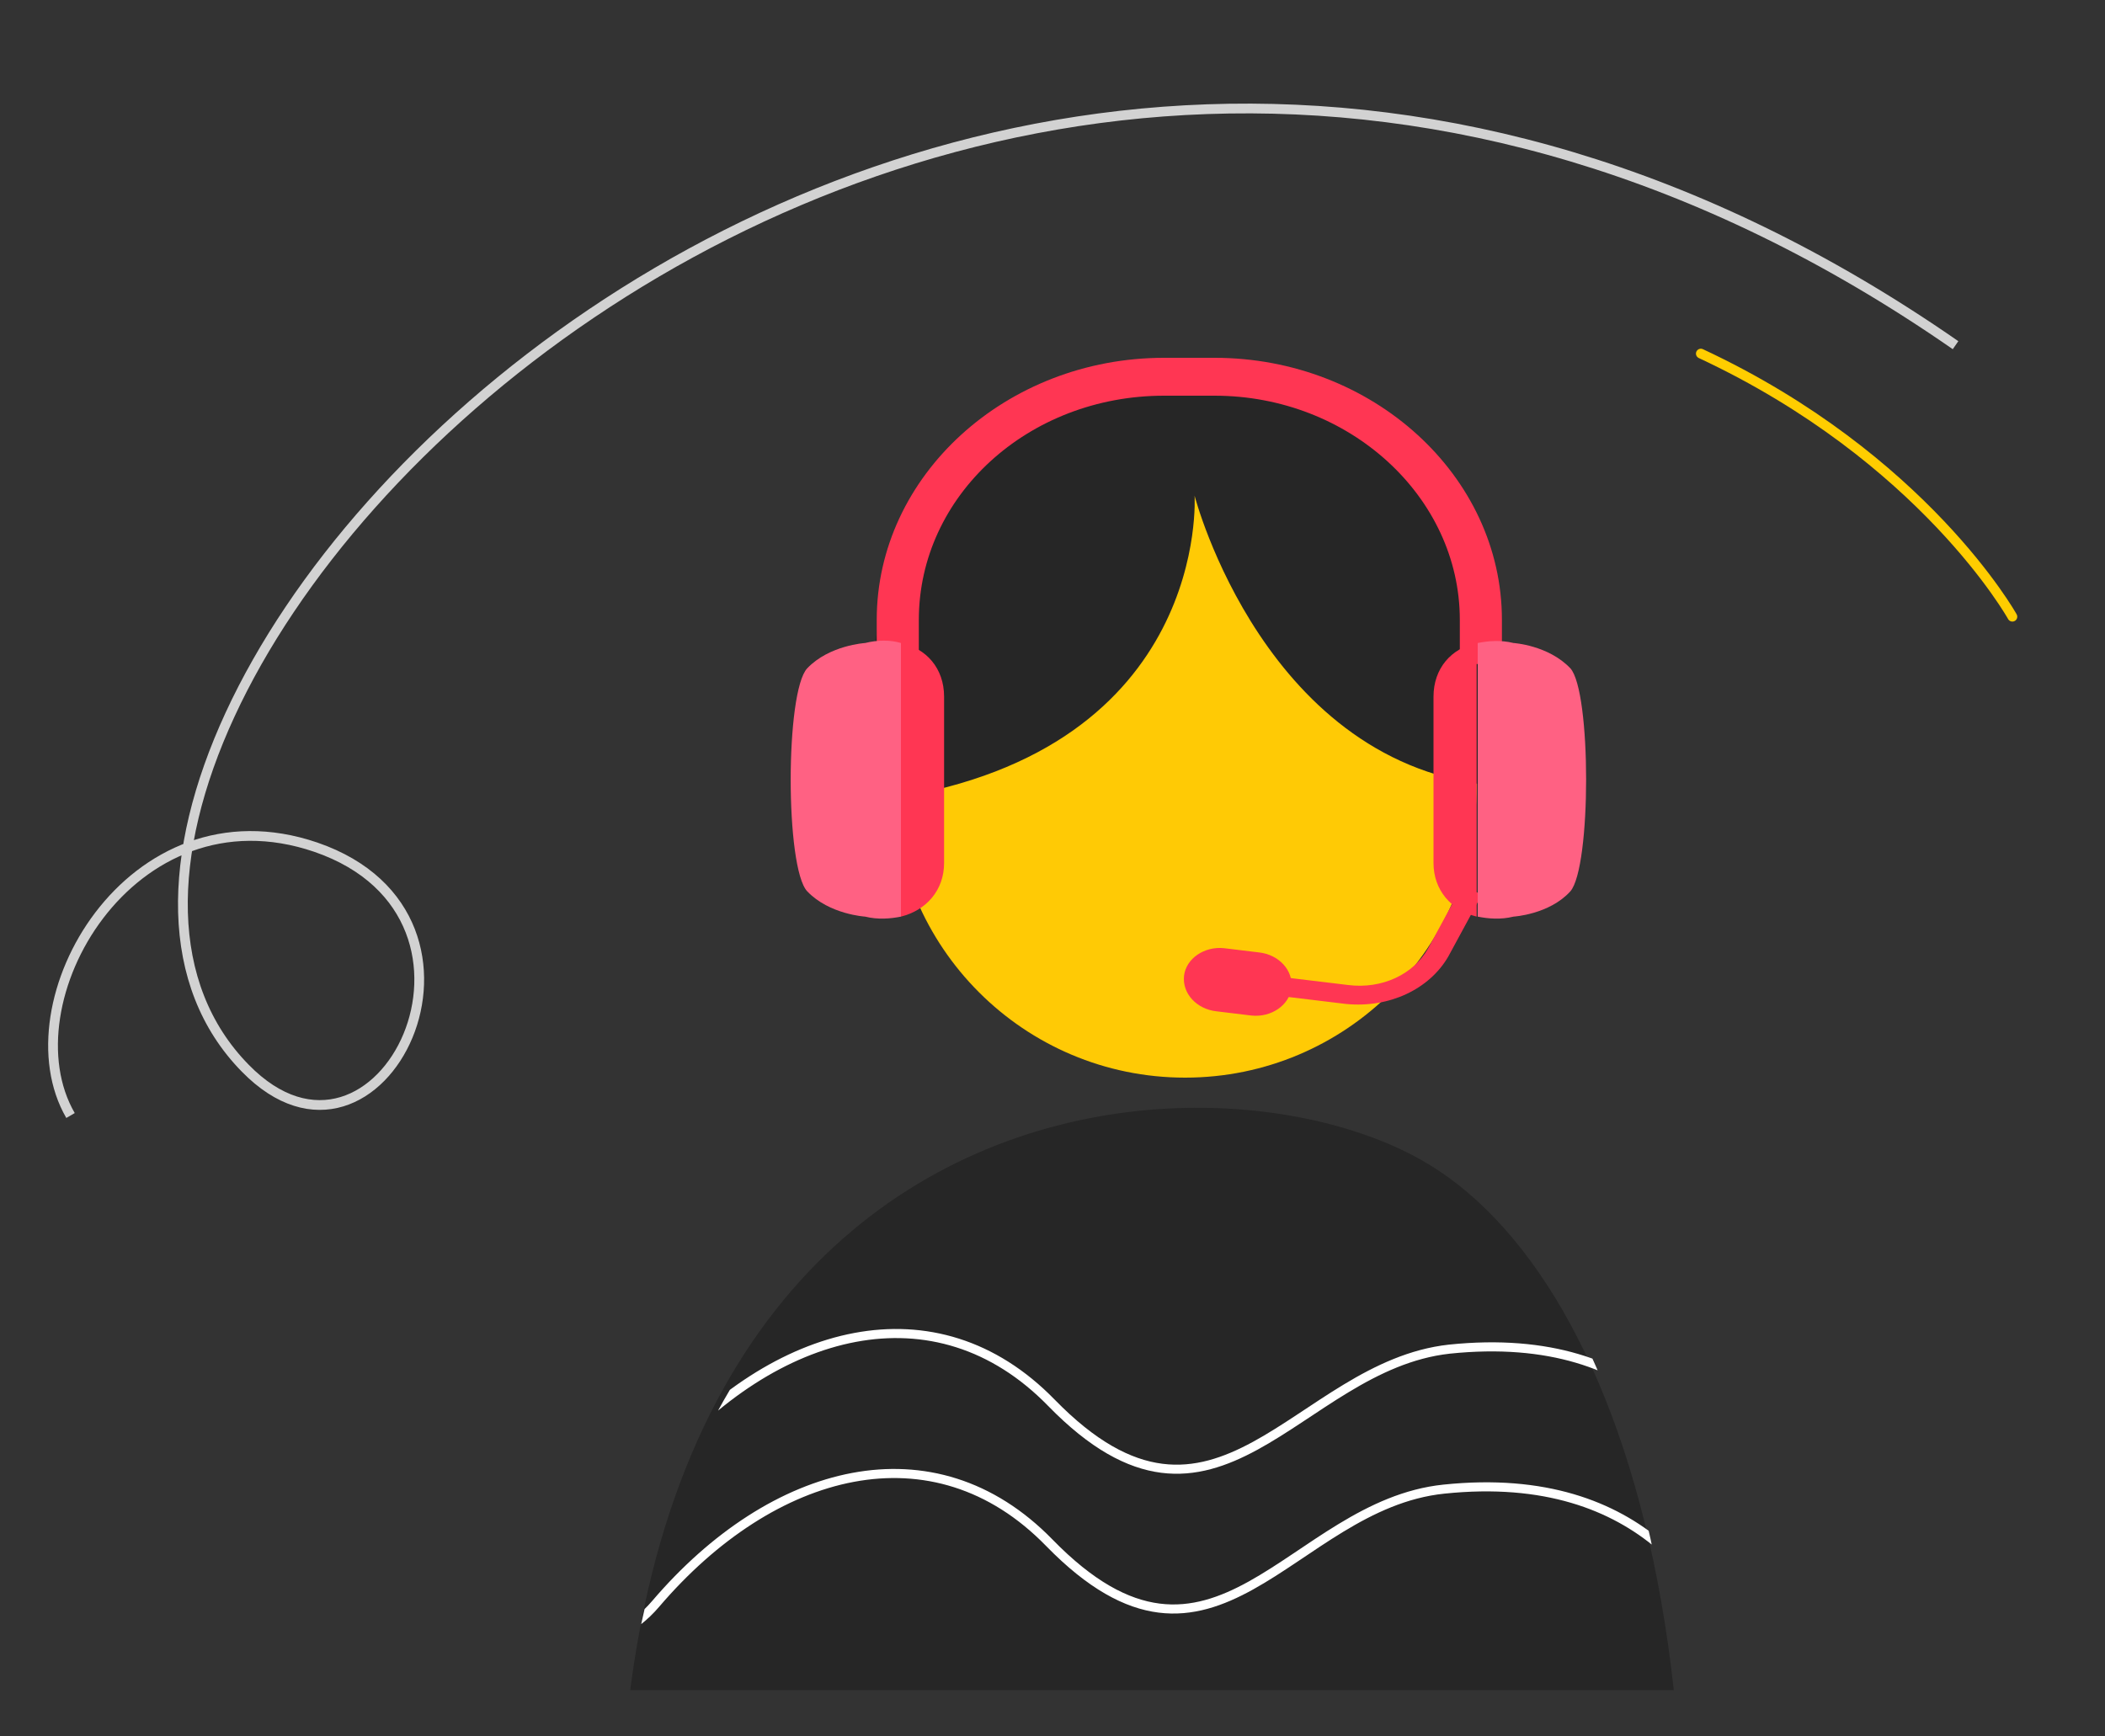
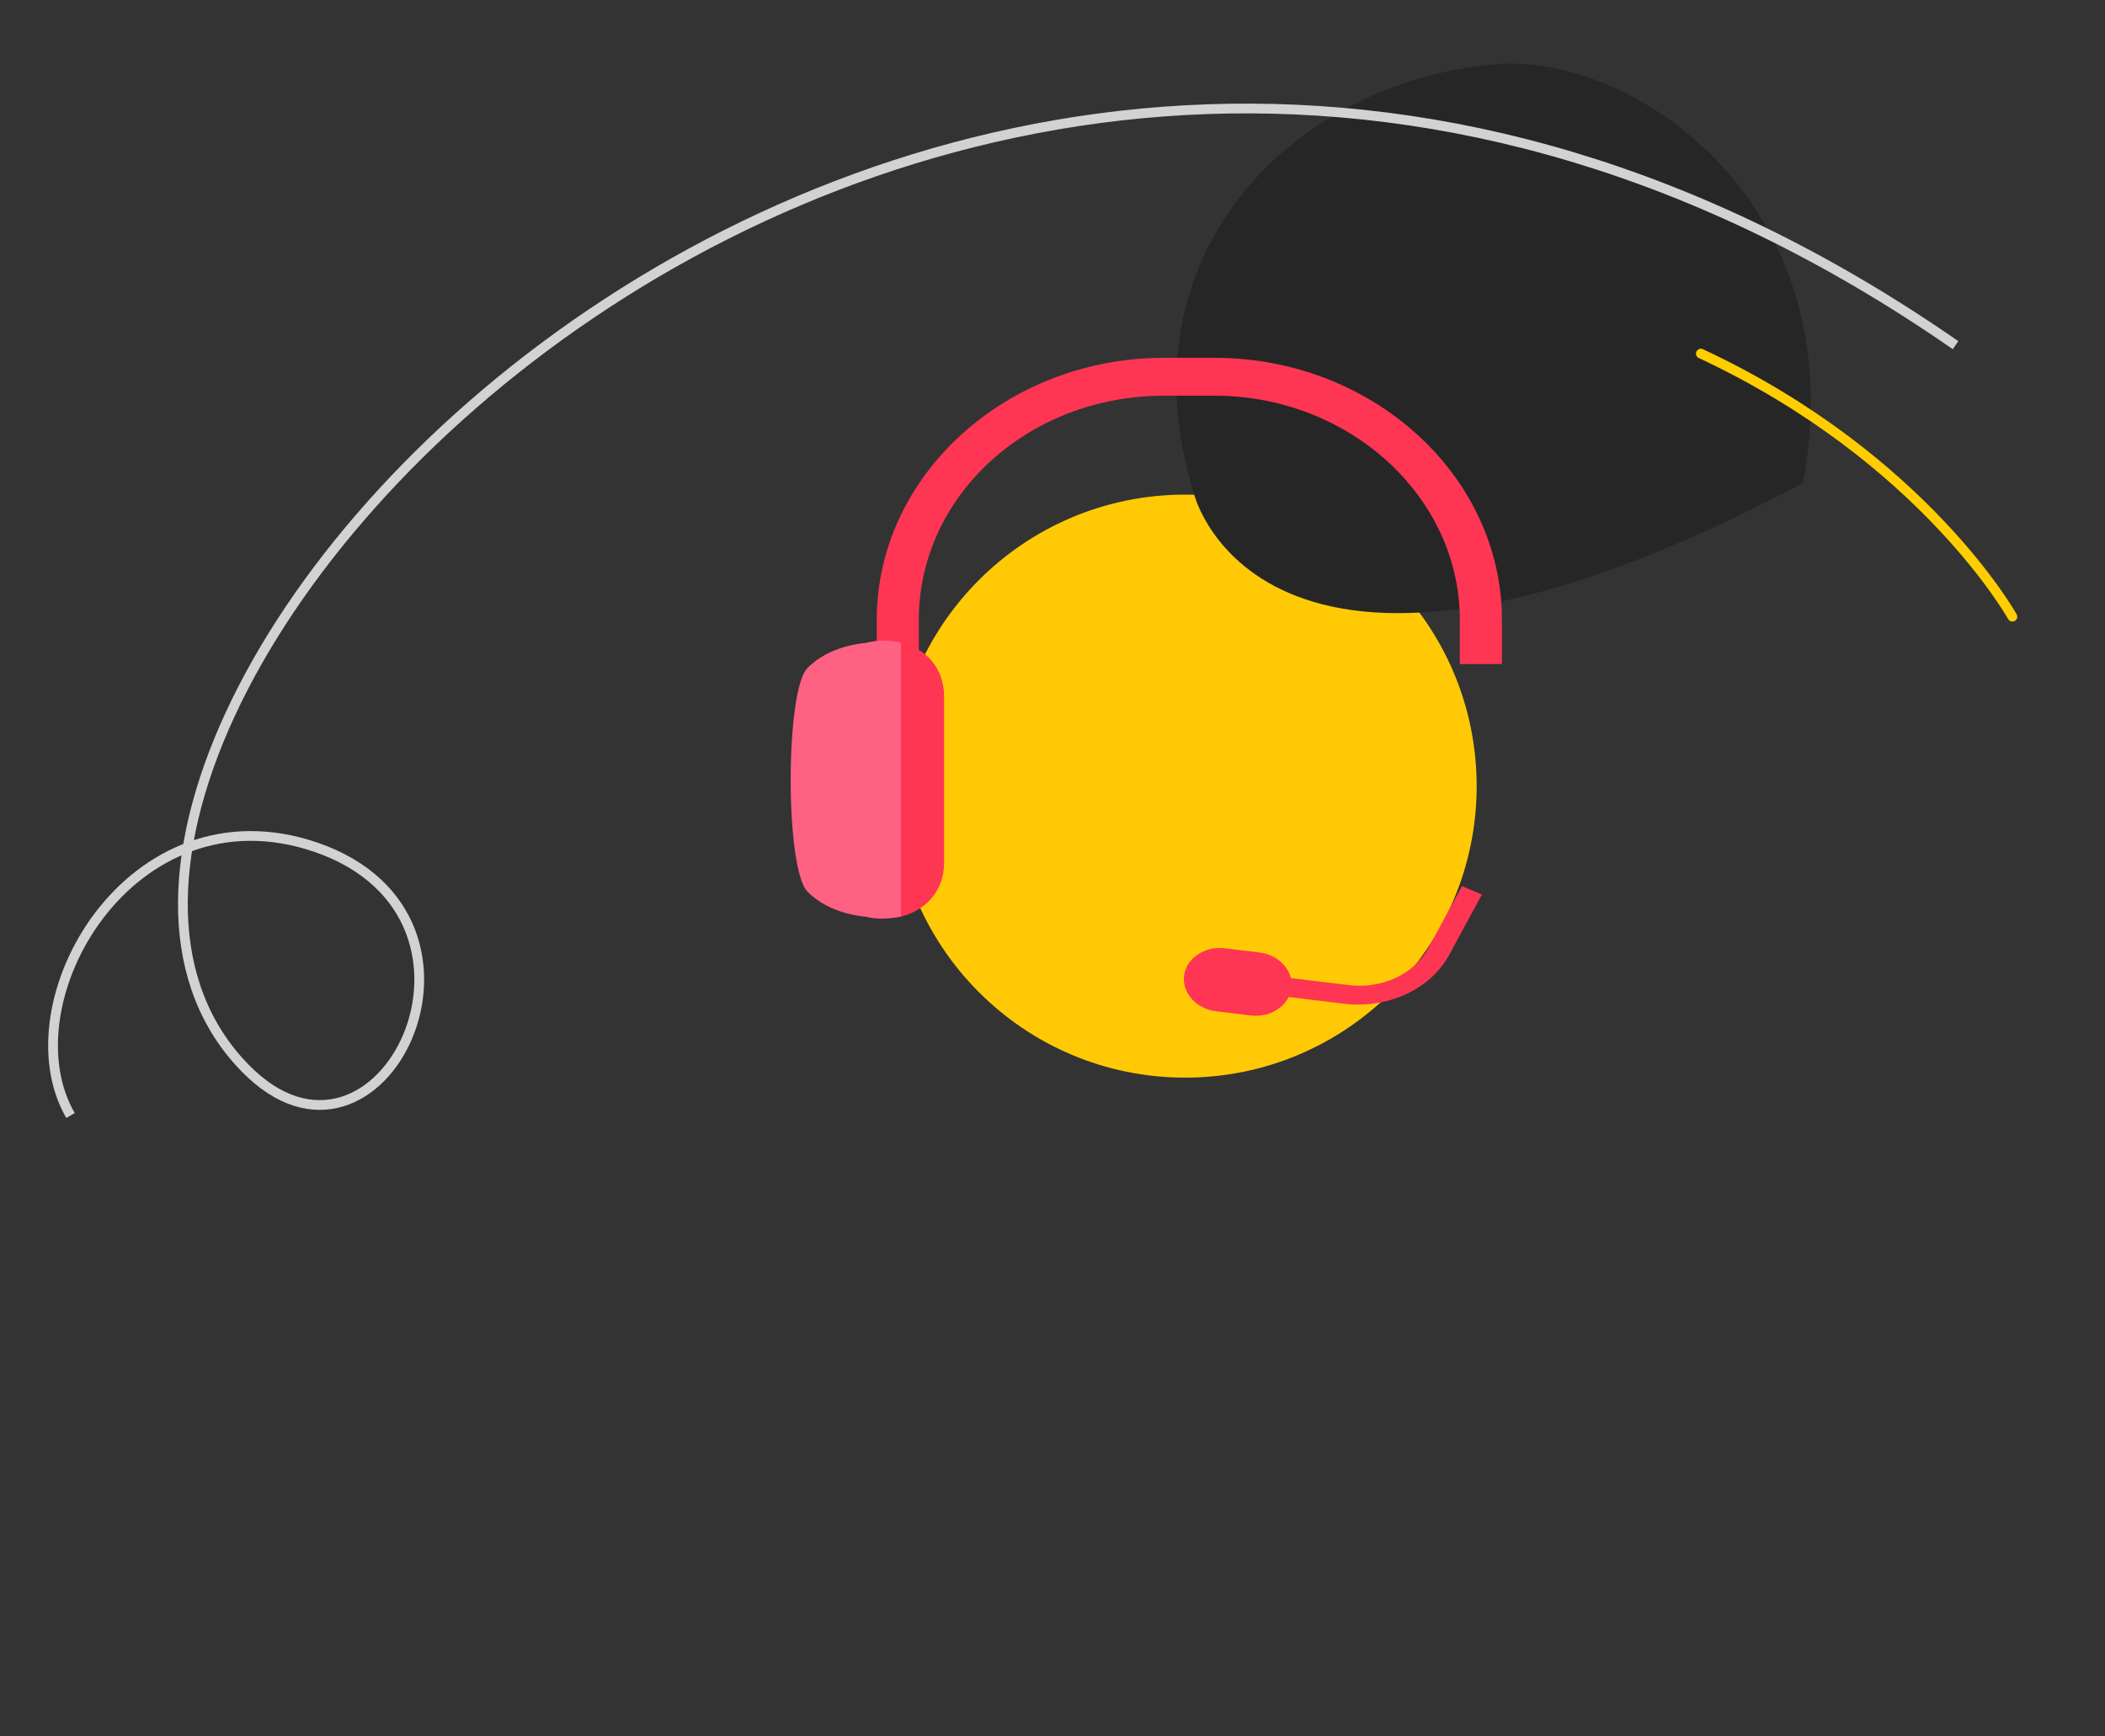
<svg xmlns="http://www.w3.org/2000/svg" xmlns:xlink="http://www.w3.org/1999/xlink" version="1.1" x="0px" y="0px" viewBox="0 0 200 165" style="enable-background:new 0 0 200 165;" xml:space="preserve">
  <rect x="0" y="0" width="200" height="165" fill="#333333" stroke="none" />
  <style type="text/css">
	.st0{fill:#FFCA05;}
	.st1{fill:#262626;}
	.st2{clip-path:url(#SVGID_2_);fill:#262626;}
	.st3{clip-path:url(#SVGID_2_);}
	
		.st4{clip-path:url(#SVGID_4_);fill:none;stroke:#FFFFFF;stroke-width:0.965;stroke-linecap:round;stroke-linejoin:round;stroke-miterlimit:10;}
	
		.st5{clip-path:url(#SVGID_4_);fill:none;stroke:#FFFFFF;stroke-width:0.863;stroke-linecap:round;stroke-linejoin:round;stroke-miterlimit:10;}
	.st6{fill:none;stroke:#D2D2D2;stroke-width:0.927;stroke-miterlimit:10;}
	.st7{fill:none;stroke:#FFCD00;stroke-width:0.927;stroke-linecap:round;stroke-miterlimit:10;}
	.st8{fill:#FF3653;}
	.st9{fill:#FF6183;}
</style>
  <g id="Layer_1">
</g>
  <g id="Layer_17">
    <g>
      <circle class="st0" cx="112.6" cy="74.7" r="27.7" />
-       <path class="st1" d="M113.5,47.1c0,0,1.5,24.1-28.9,28.8c-7.2-22.8,9.2-39.3,28.6-41c13.1-1.1,34.2,13.3,29.2,39.8    C120.2,73,113.5,47.1,113.5,47.1z" />
+       <path class="st1" d="M113.5,47.1c-7.2-22.8,9.2-39.3,28.6-41c13.1-1.1,34.2,13.3,29.2,39.8    C120.2,73,113.5,47.1,113.5,47.1z" />
      <g>
        <defs>
          <rect id="SVGID_1_" x="17.5" y="102.7" width="177.4" height="57.9" />
        </defs>
        <clipPath id="SVGID_2_">
          <use xlink:href="#SVGID_1_" style="overflow:visible;" />
        </clipPath>
-         <path class="st2" d="M152.9,234.7c16.3-70.2,1.9-113.4-17.9-124.5c-25.3-14.2-100.8-4.7-68,123" />
        <g class="st3">
          <defs>
-             <path id="SVGID_3_" d="M153.6,233.1c14.7-65.7,2.2-110.4-16.1-121.6C114.2,97.3,35.1,103.4,65.3,230" />
-           </defs>
+             </defs>
          <clipPath id="SVGID_4_">
            <use xlink:href="#SVGID_3_" style="overflow:visible;" />
          </clipPath>
          <path class="st4" d="M44.3,211c0,0,11.9,9.9,20.8,2.9c16.3-12.8,27.3-12.1,36.6,2.3c7,10.8,21.3,12.1,35.6-4.8      c11-12.9,30.6-2,29.3,23.5" />
          <path class="st4" d="M30.7,182c0,0,16.1,10.3,27.4,3.2c12-7.6,24.9-22.1,39.2-6.6c14,15.2,22.7,12.9,38.7-3.7      c12.2-12.8,38.9,2,37.8,27.5" />
          <path class="st5" d="M34.5,138.7c0,0,19.4,10.5,28,0.4c11.1-13,26.4-17.1,37.4-5.8c15.7,16.1,23.3-3.5,37.8-5.1      c19.2-2,25.6,10.3,28.1,17.4" />
          <path class="st5" d="M34.3,152c0,0,19.4,10.5,28,0.4c11.1-13,26.4-17.1,37.4-5.8c15.7,16.1,22.9-3.6,37.5-5.1      c19.2-2,26,10.4,28.4,17.5" />
        </g>
      </g>
      <path class="st6" d="M185.8,32.8C87.7-35.3-7.6,70,23.3,101.5c12.8,13.1,26.2-14.3,6.7-21C12.4,74.5,0.5,95.3,6.7,106" />
      <path class="st7" d="M161.6,33.6c21.2,9.9,29.6,25,29.6,25" />
      <path id="XMLID_24_" class="st8" d="M127.9,95.4C127.9,95.4,127.9,95.4,127.9,95.4l-14.1-1.7l0.2-1.8l14.1,1.7c0,0,0,0,0,0    c3.2,0.4,6.2-1,7.6-3.5l3.2-5.9l1.9,0.8l-3.2,5.9C135.8,94,132,95.8,127.9,95.4z" />
      <path class="st8" d="M122.7,93.9c-0.2,1.6-1.9,2.8-3.8,2.6l-3.3-0.4c-1.9-0.2-3.3-1.7-3.1-3.4c0.2-1.6,1.9-2.8,3.8-2.6l3.3,0.4    C121.5,90.7,122.9,92.2,122.7,93.9z" />
      <g id="XMLID_22_">
        <g id="XMLID_23_">
          <path class="st8" d="M142.7,58.9v4.2h-4v-4.2c0-11.7-10.5-21.3-23.3-21.3h-4.8c-12.9,0-23.3,9.5-23.3,21.3v4.2h-4v-4.2      c0-13.7,12.3-24.9,27.3-24.9h4.8C130.4,34,142.7,45.2,142.7,58.9z" />
        </g>
      </g>
      <g id="XMLID_14_">
        <g id="XMLID_20_">
-           <path id="XMLID_21_" class="st9" d="M149.2,63.5c-2.1-2.2-5.4-2.4-5.4-2.4c-1.2-0.3-2.4-0.2-3.4,0v26c1,0.2,2.2,0.3,3.4,0      c0,0,3.4-0.2,5.4-2.4C151.2,82.4,151.2,65.7,149.2,63.5z" />
-         </g>
+           </g>
        <g id="XMLID_18_">
-           <path id="XMLID_19_" class="st8" d="M136.2,66.2V82c0,2.6,1.7,4.5,4.1,5.1v-26C137.9,61.6,136.2,63.5,136.2,66.2z" />
-         </g>
+           </g>
        <g id="XMLID_16_">
          <path id="XMLID_17_" class="st9" d="M82.2,61.1c0,0-3.4,0.2-5.5,2.4c-2.1,2.2-2.1,19,0,21.2c2.1,2.2,5.5,2.4,5.5,2.4      c1.2,0.3,2.4,0.2,3.4,0v-26C84.6,60.8,83.4,60.8,82.2,61.1z" />
        </g>
        <g id="XMLID_15_">
          <path class="st8" d="M85.6,61.1v26c2.4-0.6,4.1-2.5,4.1-5.1V66.2C89.7,63.5,88,61.6,85.6,61.1z" />
        </g>
      </g>
    </g>
  </g>
</svg>